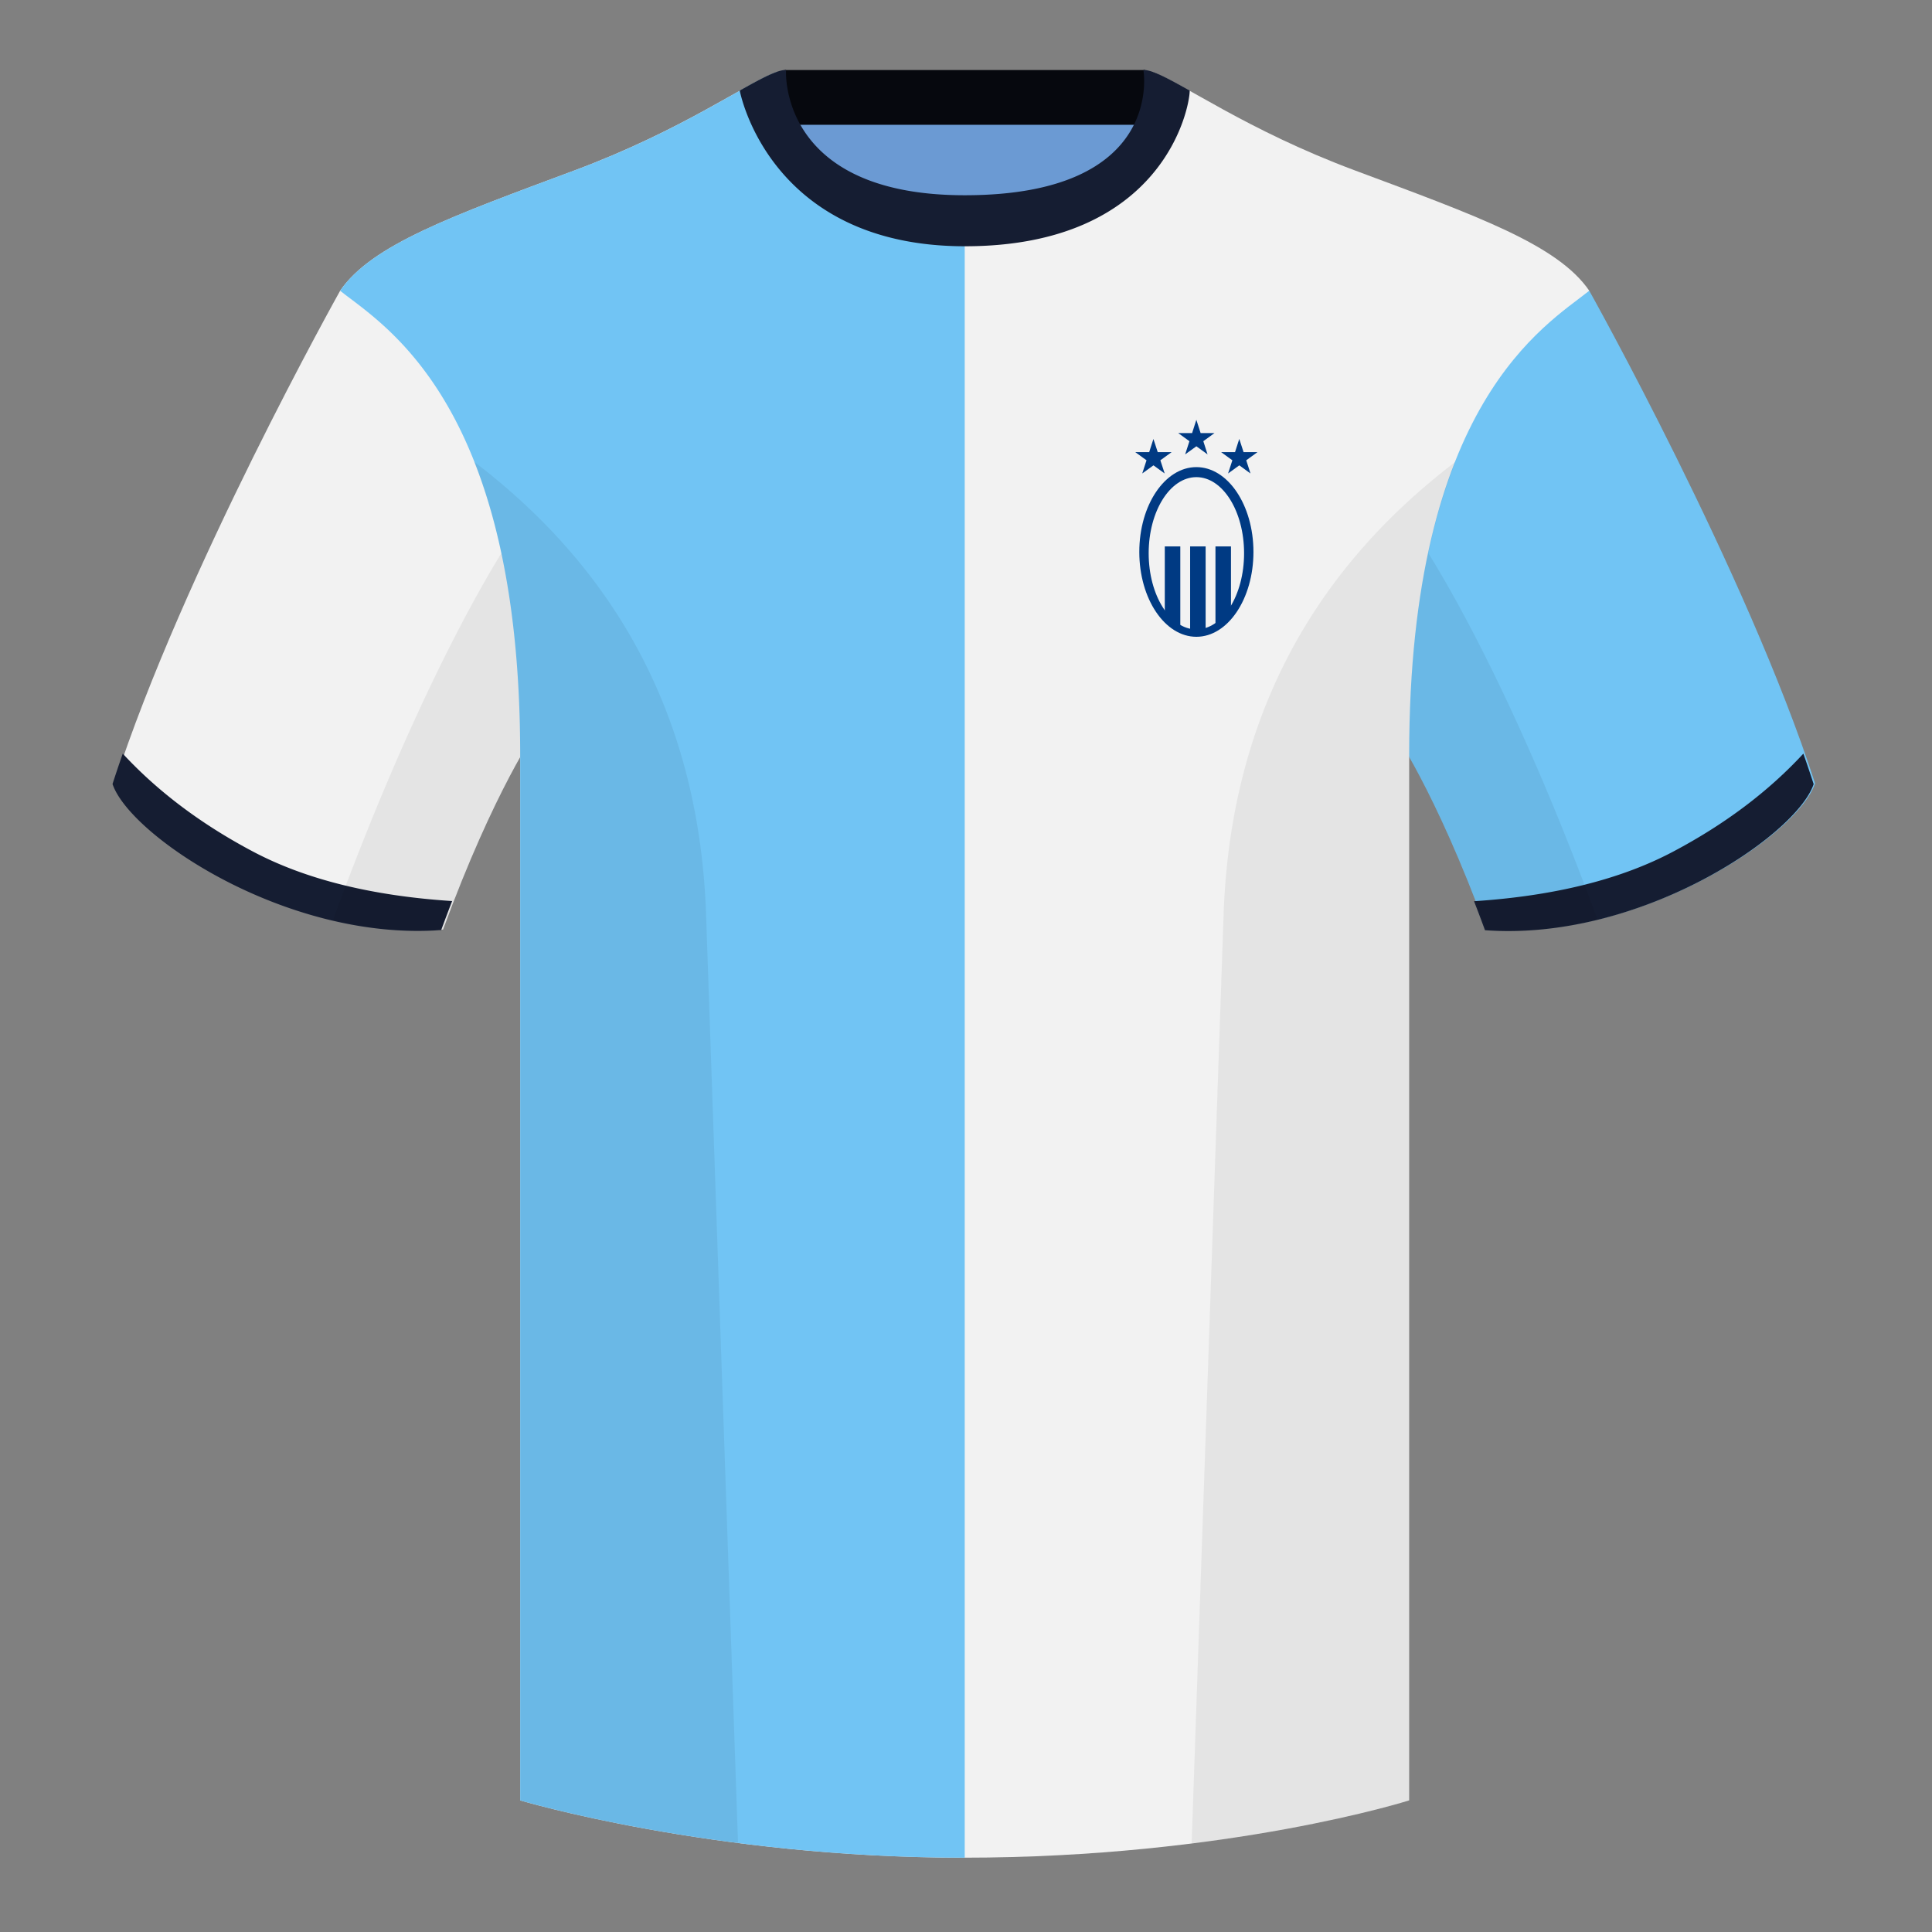
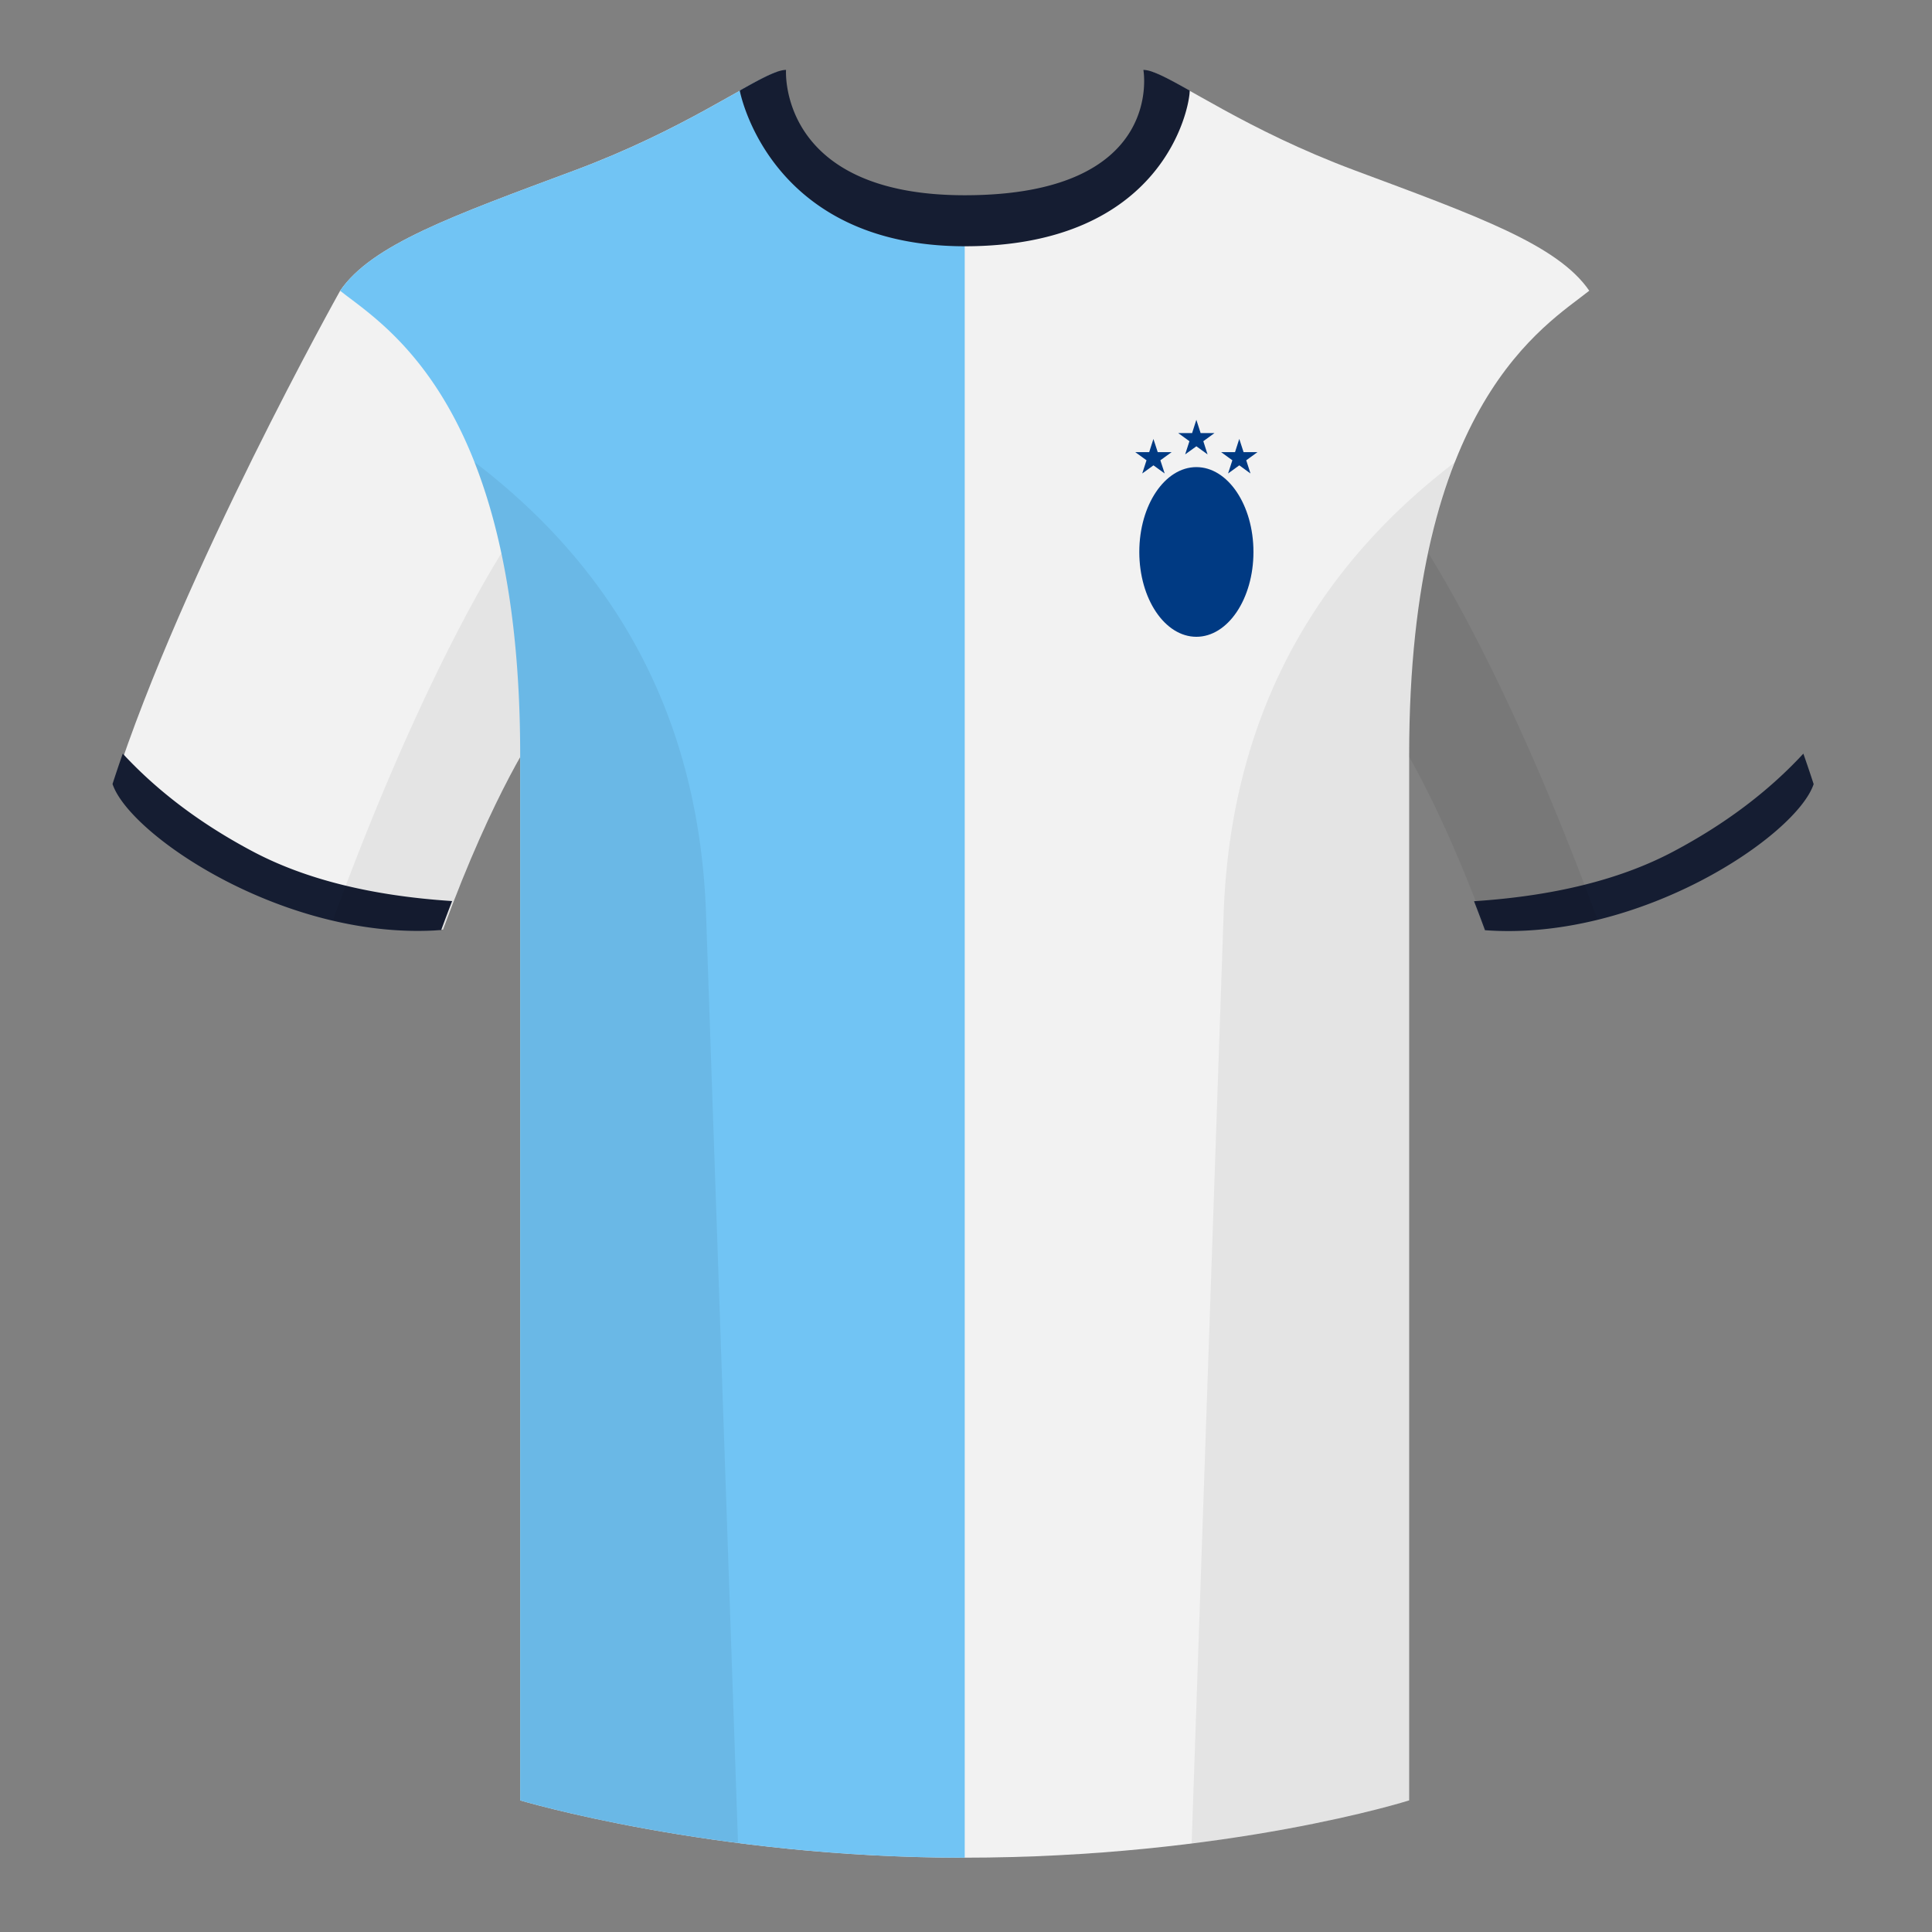
<svg xmlns="http://www.w3.org/2000/svg" width="501" height="501" fill="none">
  <rect width="100%" height="100%" fill="#808080" stroke="none" />
-   <path fill="#6B9AD3" fill-rule="evenodd" d="M203.66 109.36h93.65v-87.3h-93.65v87.3Z" clip-rule="evenodd" />
-   <path fill="#06080E" fill-rule="evenodd" d="M203.52 32.36h93.46v-14.2h-93.46v14.2Z" clip-rule="evenodd" />
+   <path fill="#06080E" fill-rule="evenodd" d="M203.52 32.36h93.46v-14.2v14.2Z" clip-rule="evenodd" />
  <path fill="#F2F2F2" fill-rule="evenodd" d="M88.2 75.4s-40.76 72.8-58.54 127.76c4.44 13.38 45.2 40.86 85.23 37.89 13.34-36.4 24.46-52 24.46-52s2.96-95.09-51.14-113.66Z" clip-rule="evenodd" />
-   <path fill="#71C4F4" fill-rule="evenodd" d="M412.13 75.4s40.76 72.8 58.55 127.76c-4.45 13.38-45.21 40.86-85.23 37.89-13.34-36.4-24.46-52-24.46-52s-2.97-95.09 51.14-113.66Z" clip-rule="evenodd" />
  <path fill="#F2F2F2" fill-rule="evenodd" d="M250.17 57.83c-50.08 0-47.8-39.46-48.74-39.14-7.52 2.62-24.14 14.94-52.44 25.5C117.1 56.07 96.36 63.5 88.2 75.39c11.11 8.91 46.69 28.97 46.69 120.34v271.14s49.66 14.86 114.88 14.86c68.93 0 115.65-14.86 115.65-14.86V195.73c0-91.37 35.58-111.43 46.7-120.34-8.15-11.89-28.9-19.32-60.78-31.2-28.36-10.58-44.98-22.92-52.48-25.5-.93-.33 4.18 39.14-48.7 39.14Z" clip-rule="evenodd" />
  <path fill="#71C4F4" d="M250.17 57.83v423.9h-.38c-65.23 0-114.9-14.86-114.9-14.86V195.73c0-85-30.78-108.29-44.03-118.3a95.03 95.03 0 0 1-2.65-2.04c7.88-11.5 27.55-18.82 57.66-30.04l3.12-1.16c18.29-6.82 31.7-14.38 40.93-19.58 5.05-2.85 8.85-4.99 11.5-5.92.12-.04.19.52.31 1.54.87 7.24 4.51 37.6 48.44 37.6Z" />
  <path fill="#151D32" fill-rule="evenodd" d="M308.5 23.48c-5.76-3.24-9.72-5.35-12-5.35 0 0 5.88 32.5-46.33 32.5-48.52 0-46.34-32.5-46.34-32.5-2.28 0-6.24 2.1-12 5.35 0 0 7.37 40.38 58.4 40.38 51.48 0 58.28-35.9 58.28-40.38Zm159.14 171.95a338 338 0 0 1 2.67 7.9c-4.45 13.38-45.21 40.86-85.23 37.89-.96-2.62-1.9-5.12-2.84-7.52 20.8-1.36 38-5.64 51.6-12.84 13.42-7.1 24.7-15.58 33.8-25.43Zm-435.81 0c9.1 9.83 20.36 18.3 33.78 25.4 13.6 7.2 30.82 11.48 51.64 12.83-.94 2.4-1.88 4.91-2.84 7.52-40.02 2.98-80.79-24.5-85.23-37.88a365.1 365.1 0 0 1 2.65-7.87Z" clip-rule="evenodd" />
  <path fill="#003A83" fill-rule="evenodd" d="M310.24 165.13c8.17 0 14.8-9.85 14.8-22s-6.63-22-14.8-22c-8.17 0-14.8 9.85-14.8 22s6.63 22 14.8 22Z" clip-rule="evenodd" />
-   <path fill="#F2F2F2" fill-rule="evenodd" d="M310.24 163.21c6.83 0 12.37-8.84 12.37-19.74 0-10.9-5.54-19.74-12.37-19.74-6.83 0-12.37 8.84-12.37 19.74 0 10.9 5.54 19.74 12.37 19.74Z" clip-rule="evenodd" />
  <path fill="#003A83" d="m299.1 113.83 1.12 3.42h3.6l-2.92 2.11 1.12 3.42-2.91-2.11-2.91 2.11 1.11-3.42-2.91-2.11h3.6l1.1-3.42Zm11.14-4.95 1.1 3.42h3.6l-2.9 2.11 1.1 3.42-2.9-2.1-2.91 2.1 1.11-3.42-2.9-2.1h3.59l1.1-3.43Zm11.13 4.95 1.11 3.42h3.6l-2.91 2.11 1.1 3.42-2.9-2.11-2.91 2.11 1.11-3.42-2.9-2.11h3.59l1.1-3.42Zm-19.32 27.87h4.02v21.23l-4.02-2.75V141.7Zm13.14 0h4.02v17.94l-4.02 2.86v-20.8Zm-6.57 0h4.02v22.8h-4.02z" />
  <path fill="#000" fill-opacity=".06" fill-rule="evenodd" d="M414.24 238.46a93.79 93.79 0 0 1-28.8 2.59c-8.2-22.37-15.55-36.89-20-44.75v270.58s-21.11 6.7-55.87 11.1l-.55-.05 8.28-240.7c2.05-59.76 31.08-95.3 60.1-117.45a148.62 148.62 0 0 0-7 23.67c7.35 11.85 24.43 42.07 43.83 94.96l.01.05ZM191.38 477.93c-34.25-4.4-56.48-11.05-56.48-11.05V196.3c-4.46 7.87-11.82 22.38-20.01 44.75-9.63.71-19.3-.34-28.51-2.53l.02-.1c19.38-52.84 36.3-83.06 43.6-94.94a148.63 148.63 0 0 0-7-23.7c29.02 22.15 58.05 57.69 60.1 117.44l8.28 240.7Z" clip-rule="evenodd" />
</svg>